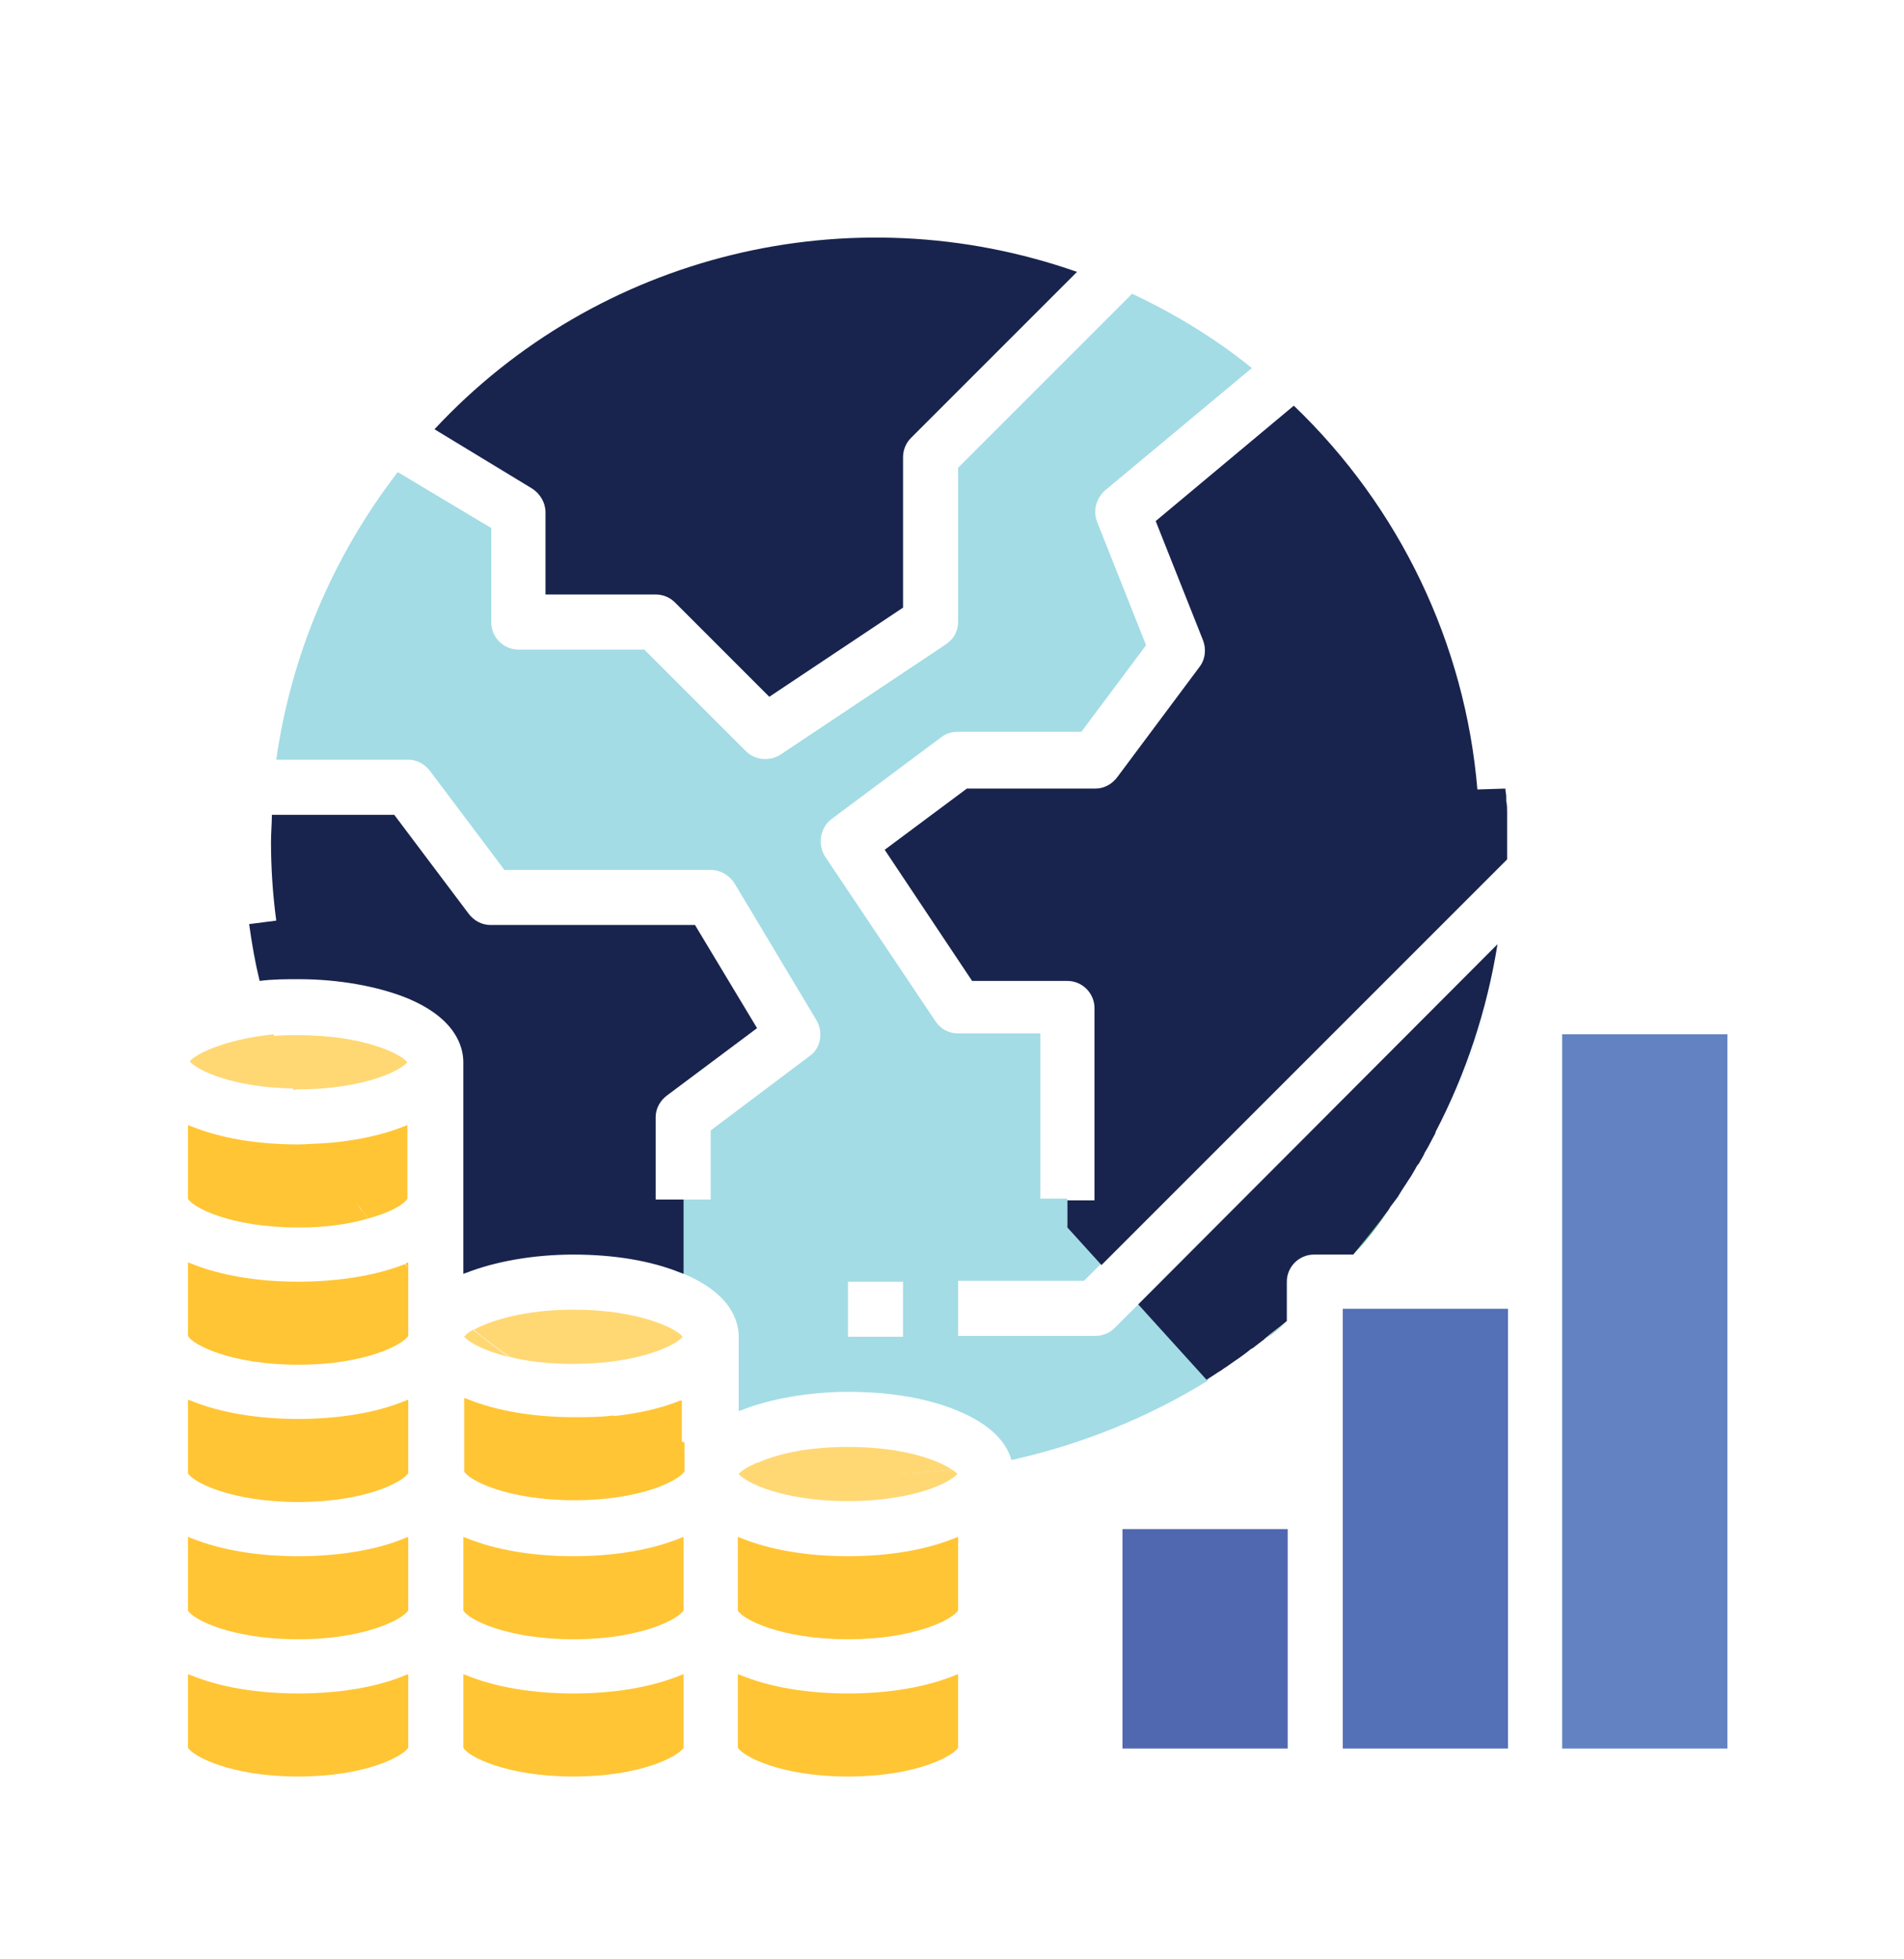
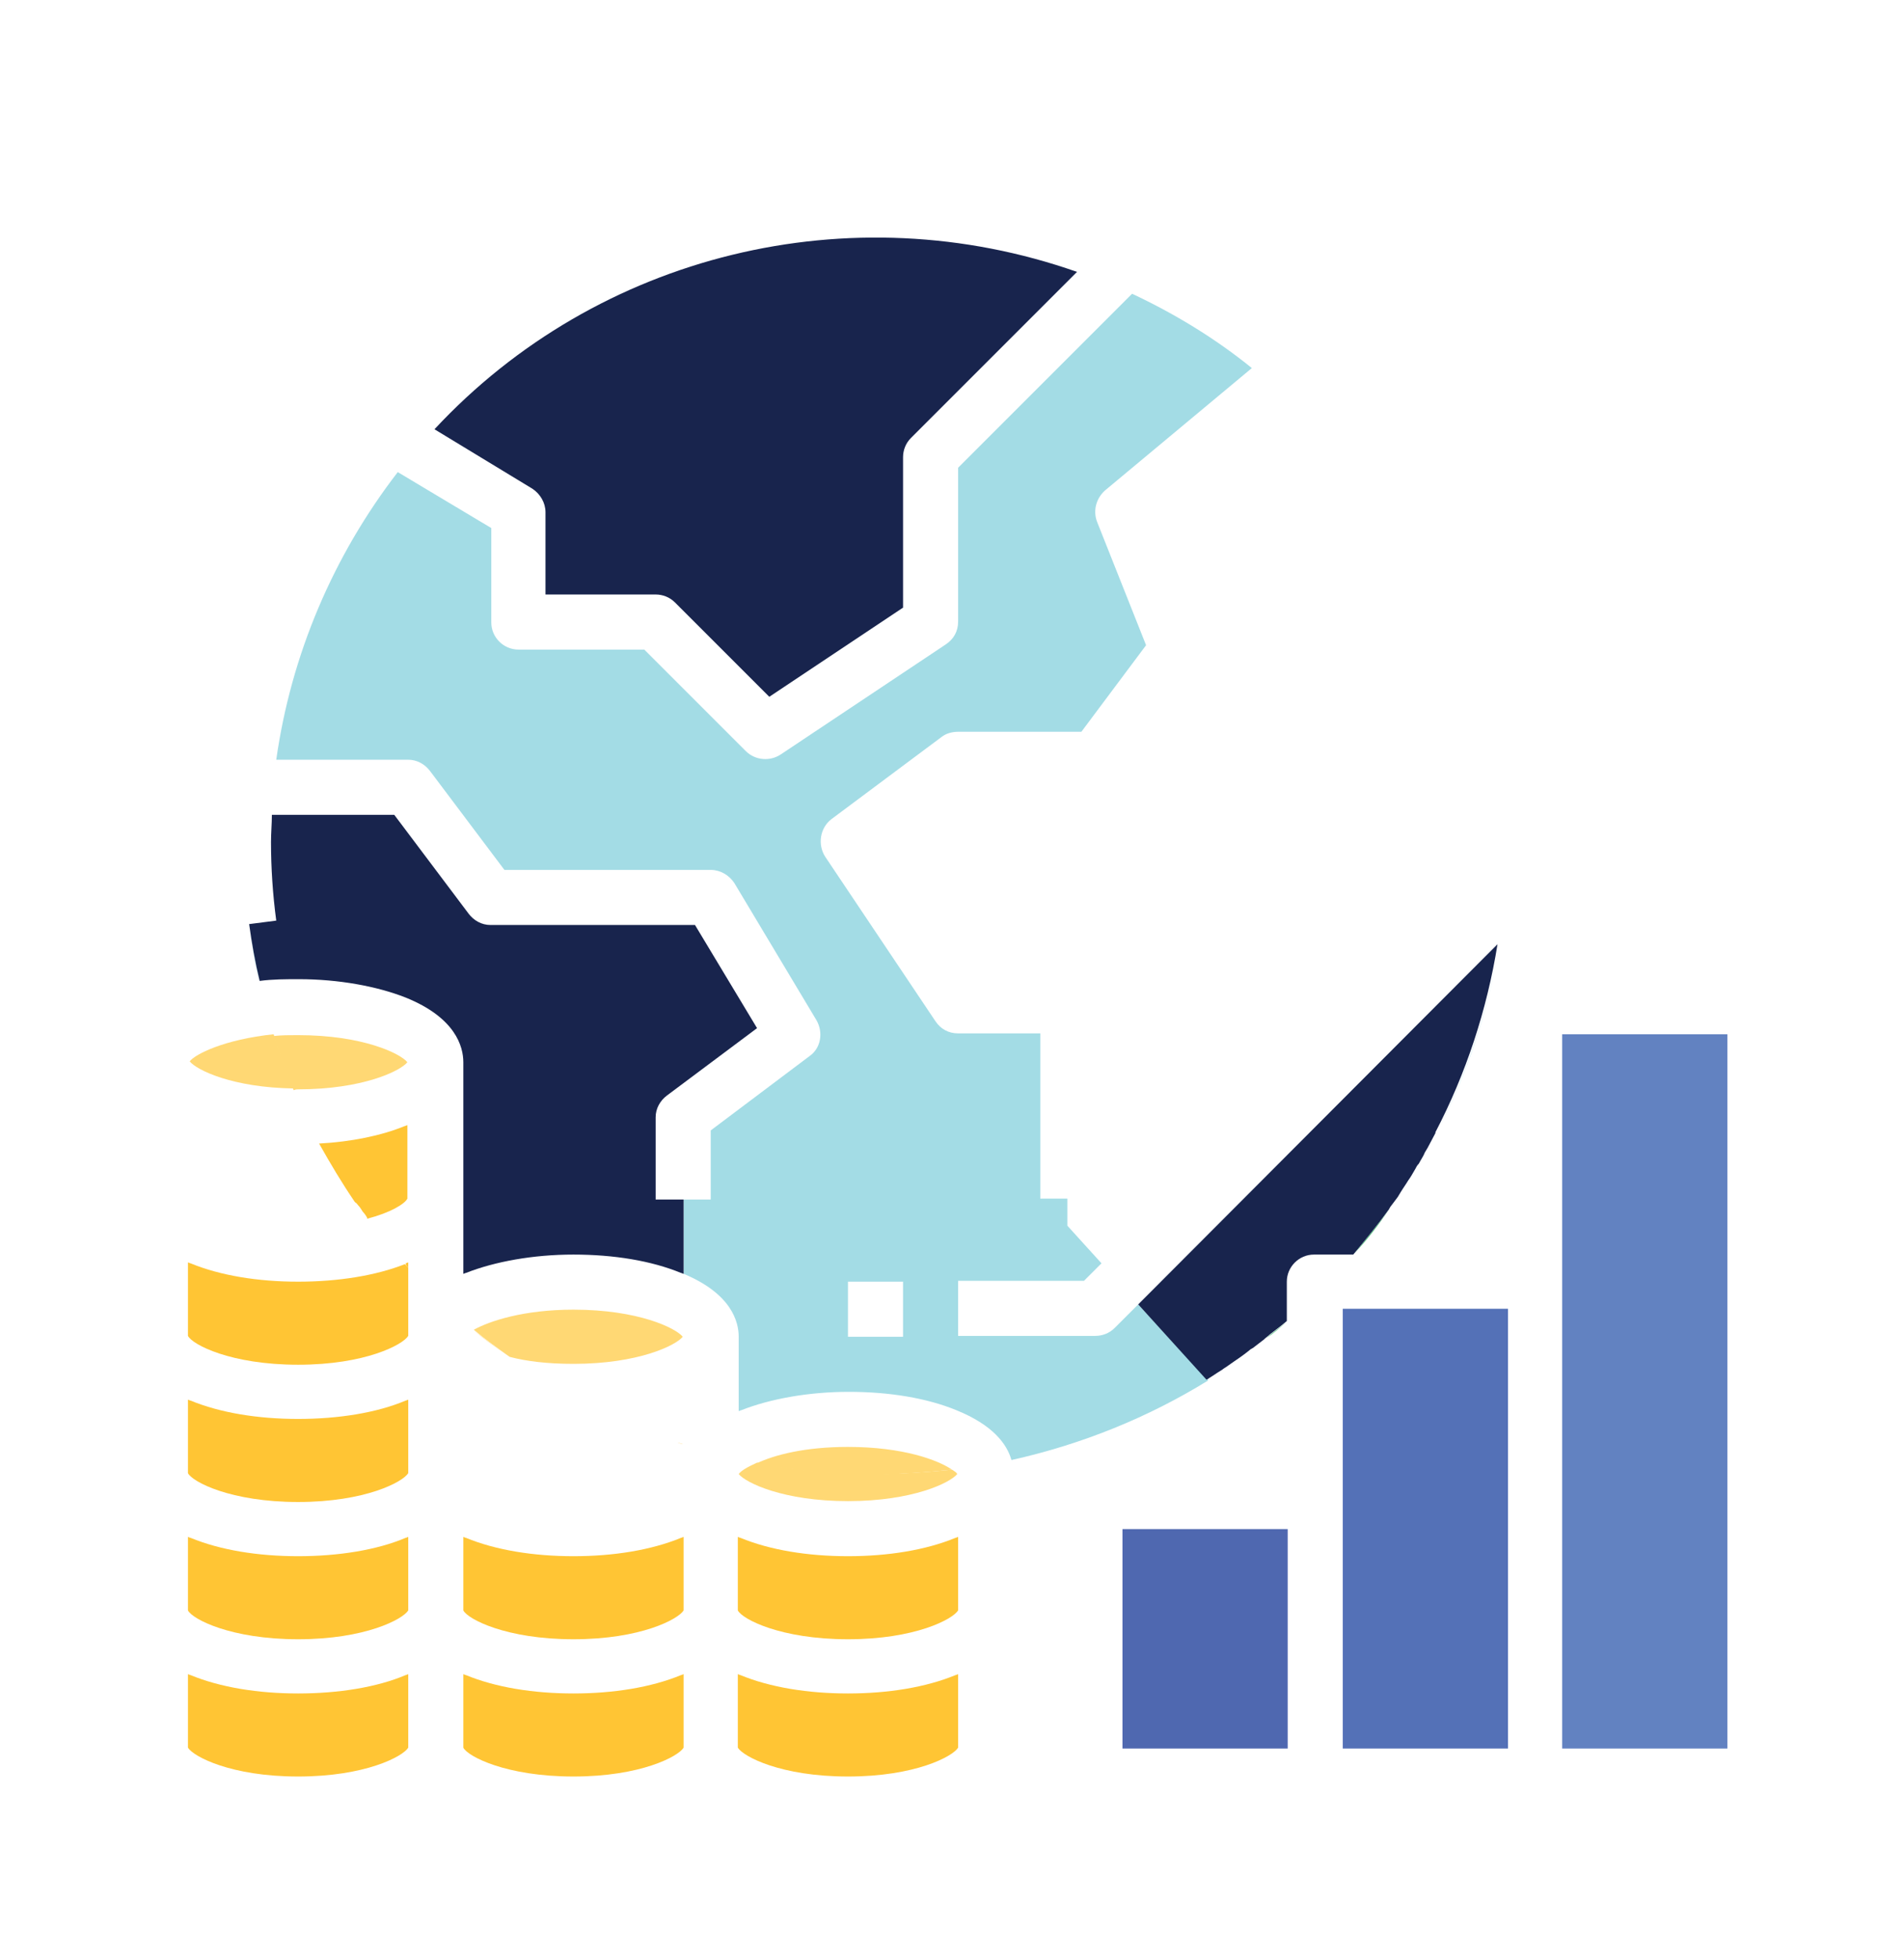
<svg xmlns="http://www.w3.org/2000/svg" version="1.1" id="Layer_1" x="0px" y="0px" viewBox="0 0 217.8 224.1" style="enable-background:new 0 0 217.8 224.1;" xml:space="preserve">
  <style type="text/css">
	.st0{fill:none;}
	.st1{fill:#A3DCE5;}
	.st2{fill:#36B66A;}
	.st3{fill:#18244D;}
	.st4{fill:#4F68B0;}
	.st5{fill:#5471B7;}
	.st6{fill:#6282C1;}
	.st7{fill:#FFC534;}
	.st8{fill:#FFD874;}
</style>
  <g>
    <path class="st0" d="M144.7,153.2c-0.4,0.3-0.9,0.7-1.3,1c-0.1,0-0.1,0.1-0.2,0.1c-0.6,0.5-1.3,0.9-1.9,1.4c-0.3,0.2-0.7,0.5-1,0.7   c-0.2,0.1-0.4,0.3-0.6,0.4c-0.5,0.3-0.9,0.6-1.4,0.9c-0.1,0-0.2,0.1-0.2,0.1l0,0c-6.8,4.2-14.4,7.3-22.5,9.1   c0.2,0.6,0.3,1.2,0.3,1.7V200h6.3v-28.3c0-1.7,1.4-3.1,3.1-3.1h22v-17.5c-0.8,0.7-1.6,1.4-2.5,2   C144.8,153.2,144.7,153.2,144.7,153.2z" />
    <path class="st1" d="M130.2,149.2l-2.7,2.7c-0.6,0.6-1.4,0.9-2.2,0.9h-15.7v-6.3H124l2-2l-3.9-4.3v-3.1H119v-18.9h-9.4   c-1.1,0-2-0.5-2.6-1.4L94.4,98c-0.9-1.4-0.6-3.3,0.7-4.3l12.6-9.4c0.5-0.4,1.2-0.6,1.9-0.6h14.1l7.4-9.9l-5.6-14.1   c-0.5-1.3-0.1-2.7,0.9-3.6l16.8-14c-4.2-3.4-8.8-6.2-13.7-8.5l-19.9,19.9v17.6c0,1.1-0.5,2-1.4,2.6L89.3,86.3   c-1.2,0.8-2.9,0.7-4-0.4L73.7,74.3H59.3c-1.7,0-3.1-1.4-3.1-3.1V60.4L45.5,54c-7.4,9.6-12.2,20.9-13.9,32.9h15.1   c1,0,1.9,0.5,2.5,1.3l8.5,11.3h23.6c1.1,0,2.1,0.6,2.7,1.5l9.4,15.7c0.8,1.4,0.5,3.2-0.8,4.1l-11.3,8.5v7.9h-3.1v8.5   c5.5,2.3,6.3,5.5,6.3,7.2v8.5c0.1,0,0.2-0.1,0.3-0.1c3.3-1.3,7.7-2.1,12.3-2.1c4.6,0,8.9,0.7,12.3,2.1c4.2,1.7,5.8,3.9,6.3,5.7   c8.1-1.8,15.7-4.9,22.5-9.1L130.2,149.2z M103.3,152.9H97v-6.3h6.3V152.9z" />
    <path class="st1" d="M164.4,129.5c3.4-6.6,5.9-13.9,7.1-21.5l0,0C170.3,115.5,167.8,122.8,164.4,129.5z" />
    <path class="st1" d="M28.5,105.7L28.5,105.7c0.3,2.2,0.7,4.4,1.2,6.5c0,0,0,0,0,0C29.1,110.1,28.8,107.9,28.5,105.7z" />
    <path class="st1" d="M172.4,98.2c0-0.6,0-1.2,0-1.9C172.4,96.9,172.4,97.5,172.4,98.2L172.4,98.2z" />
    <path class="st2" d="M172.2,90.9c0-0.3,0-0.6-0.1-0.9l0,0C172.2,90.3,172.2,90.6,172.2,90.9z" />
    <path class="st2" d="M154.9,143.4c1.4-1.7,2.8-3.4,4.1-5.2C157.7,140.1,156.4,141.8,154.9,143.4L154.9,143.4z" />
    <path class="st2" d="M144.8,153.1c0.8-0.7,1.7-1.3,2.5-2v0C146.5,151.8,145.7,152.5,144.8,153.1z" />
    <path class="st2" d="M138.3,157.7c-0.1,0-0.2,0.1-0.2,0.1l0,0C138.2,157.8,138.2,157.7,138.3,157.7z" />
    <path class="st3" d="M130.2,149.2l7.8,8.6c0.1,0,0.2-0.1,0.2-0.1c0.5-0.3,0.9-0.6,1.4-0.9c0.2-0.1,0.4-0.3,0.6-0.4   c0.3-0.2,0.7-0.5,1-0.7c0.6-0.4,1.3-0.9,1.9-1.4c0.1,0,0.1-0.1,0.2-0.1c0.4-0.3,0.9-0.7,1.3-1c0,0,0.1-0.1,0.1-0.1   c0.8-0.7,1.7-1.3,2.5-2v-4.5c0-1.7,1.4-3.1,3.1-3.1h4.5c1.4-1.7,2.8-3.4,4.1-5.2c0-0.1,0.1-0.1,0.1-0.2c0.3-0.4,0.6-0.8,0.9-1.2   c0.1-0.2,0.2-0.3,0.3-0.5c0.3-0.5,0.6-0.9,0.9-1.4c0.3-0.4,0.5-0.8,0.8-1.3c0.1-0.2,0.2-0.4,0.4-0.6c0.2-0.4,0.5-0.8,0.7-1.3   c0.1-0.2,0.2-0.3,0.3-0.5c0.3-0.6,0.6-1.1,0.9-1.7c0,0,0,0,0-0.1c3.5-6.7,5.9-14,7.1-21.5L130.2,149.2z" />
-     <path class="st3" d="M169,90.3c-1.4-16.7-8.9-32.3-21-43.9l-15.8,13.2l5.4,13.6c0.4,1,0.3,2.2-0.4,3.1l-9.4,12.6   c-0.6,0.8-1.5,1.3-2.5,1.3h-14.7l-9.4,7l10,15h10.9c1.7,0,3.1,1.4,3.1,3.1v22h-3.1v3.1l3.9,4.3l46.4-46.4c0-0.6,0-1.2,0-1.9   c0-0.6,0-1.2,0-1.8c0-0.4,0-0.8,0-1.2c0-0.2,0-0.4,0-0.5c0-0.4,0-0.8-0.1-1.3c0-0.2,0-0.4,0-0.5c0-0.3-0.1-0.6-0.1-0.9L169,90.3z" />
    <rect x="128.4" y="174.9" class="st4" width="18.9" height="25.1" />
    <rect x="153.6" y="149.7" class="st5" width="18.9" height="50.3" />
    <rect x="178.7" y="118.3" class="st6" width="18.9" height="81.7" />
    <path class="st3" d="M60.9,55.9c0.9,0.6,1.5,1.6,1.5,2.7V68H75c0.8,0,1.6,0.3,2.2,0.9L88,79.7l15.3-10.2V52.3   c0-0.8,0.3-1.6,0.9-2.2l19-19c-25.9-9.1-54.8-2.1-73.5,18L60.9,55.9z" />
    <path class="st3" d="M46.4,114.1c5.7,2.3,6.6,5.6,6.6,7.4v24.2c0.1,0,0.2-0.1,0.3-0.1c3.3-1.3,7.7-2.1,12.3-2.1s8.9,0.7,12.3,2.1   c0.1,0,0.2,0.1,0.3,0.1v-8.5H75v-9.4c0-1,0.5-1.9,1.3-2.5l10.3-7.7l-7.1-11.8H56.1c-1,0-1.9-0.5-2.5-1.3l-8.5-11.3H31.1   c0,1-0.1,2.1-0.1,3.1c0,3,0.2,6,0.6,9l-3.1,0.4c0.3,2.2,0.7,4.4,1.2,6.5c1.5-0.2,3-0.2,4.5-0.2C38.7,112,43.1,112.8,46.4,114.1z" />
    <path class="st7" d="M34.1,146.6c-4.6,0-8.9-0.7-12.3-2.1c-0.1,0-0.2-0.1-0.3-0.1v8.4c0.5,1,4.9,3.3,12.6,3.3s12-2.3,12.6-3.3V145   c-0.1-0.1-0.3-0.3-0.4-0.4C43,145.9,38.7,146.6,34.1,146.6z" />
    <path class="st7" d="M34.1,193.7c-4.6,0-8.9-0.7-12.3-2.1c-0.1,0-0.2-0.1-0.3-0.1v8.4c0.6,1,4.9,3.3,12.6,3.3s12-2.3,12.6-3.3v-8.4   c-0.1,0-0.2,0.1-0.3,0.1C43.1,193,38.7,193.7,34.1,193.7z" />
    <path class="st7" d="M34.1,162.3c-4.6,0-8.9-0.7-12.3-2.1c-0.1,0-0.2-0.1-0.3-0.1v8.4c0.5,1,4.9,3.3,12.6,3.3s12-2.3,12.6-3.3v-8.4   c-0.1,0-0.2,0.1-0.3,0.1C43.1,161.6,38.7,162.3,34.1,162.3z" />
    <path class="st7" d="M34.1,178c-4.6,0-8.9-0.7-12.3-2.1c-0.1,0-0.2-0.1-0.3-0.1v8.4c0.5,1,4.9,3.3,12.6,3.3s12-2.3,12.6-3.3v-8.4   c-0.1,0-0.2,0.1-0.3,0.1C43.1,177.3,38.7,178,34.1,178z" />
-     <path class="st7" d="M41.5,138.6c-0.2-0.2-0.3-0.4-0.5-0.7c-0.1-0.1-0.2-0.3-0.3-0.4c-1.5-2.2-2.9-4.4-4.1-6.7   c-0.8,0-1.6,0.1-2.5,0.1c-4.6,0-8.9-0.7-12.3-2.1c-0.1,0-0.2-0.1-0.3-0.1v8.4c0.5,1,4.9,3.3,12.6,3.3c3.3,0,5.9-0.4,7.9-1   c0,0,0,0,0-0.1C41.8,139,41.7,138.8,41.5,138.6z" />
    <path class="st7" d="M36.6,130.8C36.6,130.8,36.6,130.8,36.6,130.8c1.2,2.3,2.6,4.5,4.1,6.7C39.2,135.3,37.9,133.1,36.6,130.8z" />
    <path class="st7" d="M42,139.3C42,139.3,42,139.3,42,139.3C42.1,139.3,42.1,139.3,42,139.3C42,139.3,42,139.3,42,139.3z" />
    <path class="st7" d="M46.3,144.6C46.3,144.6,46.3,144.6,46.3,144.6c0.1,0.1,0.3,0.3,0.4,0.4v0C46.6,144.8,46.5,144.7,46.3,144.6z" />
    <path class="st7" d="M46.4,144.5C46.4,144.5,46.4,144.5,46.4,144.5c0,0.2,0.2,0.3,0.3,0.5v-0.6C46.6,144.4,46.5,144.5,46.4,144.5z" />
    <path class="st7" d="M41,137.9c0.2,0.2,0.3,0.4,0.5,0.7c0.2,0.2,0.4,0.5,0.5,0.7c0,0,0,0,0,0.1c2.7-0.7,4.3-1.7,4.6-2.3v-8.4   c-0.1,0-0.2,0.1-0.3,0.1c-2.7,1.1-6.1,1.8-9.8,2c1.3,2.3,2.6,4.5,4.1,6.7C40.8,137.6,40.9,137.8,41,137.9z" />
    <path class="st8" d="M21.7,121.4c0.8,1,4.9,3,11.9,3.1c-0.9-2-1.6-4.1-2.3-6.2C25.6,118.9,22.3,120.6,21.7,121.4z" />
    <path class="st8" d="M31.3,118.4C31.3,118.4,31.3,118.4,31.3,118.4c0.7,2.1,1.4,4.2,2.3,6.2c0,0,0,0,0,0   C32.8,122.6,32,120.5,31.3,118.4z" />
    <path class="st8" d="M34.1,124.6c7.4,0,11.7-2.1,12.5-3.1c-0.8-1-5.1-3.1-12.5-3.1c-1,0-1.9,0-2.8,0.1c0.7,2.1,1.4,4.2,2.3,6.2   C33.8,124.6,34,124.6,34.1,124.6z" />
-     <path class="st7" d="M76.8,164.7c-0.1-0.1-0.3-0.1-0.4-0.2c-0.6-0.2-1.2-0.4-1.8-0.7c-0.2-0.1-0.4-0.1-0.6-0.2   c-0.3-0.1-0.5-0.2-0.8-0.3c-0.2-0.1-0.5-0.2-0.7-0.3c-0.2-0.1-0.5-0.2-0.7-0.3c-0.3-0.1-0.6-0.3-0.9-0.4c-0.2-0.1-0.4-0.2-0.6-0.3   c0,0-0.1,0-0.1-0.1c-1.5,0.2-3,0.2-4.5,0.2c-4.6,0-8.9-0.7-12.3-2.1c-0.1,0-0.2-0.1-0.3-0.1v8.4c0.5,1,4.9,3.3,12.6,3.3   s12-2.3,12.6-3.3v-3.3c-0.2-0.1-0.4-0.1-0.6-0.2C77.3,164.9,77,164.8,76.8,164.7z" />
    <path class="st7" d="M65.6,178c-4.6,0-8.9-0.7-12.3-2.1c-0.1,0-0.2-0.1-0.3-0.1v8.4c0.5,1,4.9,3.3,12.6,3.3s12-2.3,12.6-3.3v-8.4   c-0.1,0-0.2,0.1-0.3,0.1C74.5,177.3,70.2,178,65.6,178z" />
    <path class="st7" d="M65.6,193.7c-4.6,0-8.9-0.7-12.3-2.1c-0.1,0-0.2-0.1-0.3-0.1v8.4c0.5,1,4.9,3.3,12.6,3.3   c7.7,0,12-2.3,12.6-3.3v-8.4c-0.1,0-0.2,0.1-0.3,0.1C74.5,193,70.2,193.7,65.6,193.7z" />
    <path class="st7" d="M70.1,162.1C70.1,162.1,70.1,162.1,70.1,162.1c0,0,0.1,0,0.1,0.1C70.2,162.1,70.1,162.1,70.1,162.1z" />
    <path class="st7" d="M78.1,165.2L78.1,165.2c-0.2-0.1-0.4-0.1-0.6-0.2C77.8,165.1,78,165.1,78.1,165.2z" />
-     <path class="st7" d="M77.8,160.2c-2.2,0.9-4.9,1.5-7.8,1.8c0,0,0.1,0,0.1,0.1c0.2,0.1,0.4,0.2,0.6,0.3c0.3,0.1,0.6,0.3,0.9,0.4   c0.2,0.1,0.5,0.2,0.7,0.3c0.2,0.1,0.5,0.2,0.7,0.3c0.3,0.1,0.5,0.2,0.8,0.3c0.2,0.1,0.4,0.1,0.6,0.2c0.6,0.2,1.2,0.5,1.8,0.7   c0.1,0.1,0.3,0.1,0.4,0.2c0.3,0.1,0.5,0.2,0.8,0.3c0.2,0.1,0.4,0.1,0.6,0.2v-5.1C78,160.2,77.9,160.2,77.8,160.2z" />
-     <path class="st8" d="M53.1,152.9c0.5,0.6,2.2,1.6,5.1,2.3c-1.4-1-2.8-2-4.1-3.1C53.6,152.4,53.3,152.6,53.1,152.9z" />
    <path class="st8" d="M58.2,155.2C58.2,155.2,58.2,155.2,58.2,155.2c-1.4-1-2.7-2-4.1-3.1c0,0,0,0,0,0   C55.4,153.2,56.8,154.2,58.2,155.2z" />
    <path class="st8" d="M65.6,156c7.4,0,11.7-2.1,12.5-3.1c-0.8-1-5.1-3.1-12.5-3.1c-5.7,0-9.6,1.3-11.4,2.3c1.3,1.1,2.7,2.1,4.1,3.1   C60.2,155.7,62.6,156,65.6,156z" />
    <path class="st7" d="M97,193.7c-4.6,0-8.9-0.7-12.3-2.1c-0.1,0-0.2-0.1-0.3-0.1v8.4c0.6,1,4.9,3.3,12.6,3.3s12-2.3,12.6-3.3v-8.4   c-0.1,0-0.2,0.1-0.3,0.1C105.9,193,101.6,193.7,97,193.7z" />
    <path class="st7" d="M97,178c-4.6,0-8.9-0.7-12.3-2.1c-0.1,0-0.2-0.1-0.3-0.1v8.4c0.5,1,4.9,3.3,12.6,3.3s12-2.3,12.6-3.3v-8.4   c-0.1,0-0.2,0.1-0.3,0.1C105.9,177.3,101.6,178,97,178z" />
    <path class="st8" d="M84.5,168.6c0.8,1,5.1,3.1,12.5,3.1s11.7-2.1,12.5-3.1c-0.1-0.2-0.3-0.3-0.6-0.5c-2.9,0.3-5.8,0.5-8.7,0.5   c-4.7,0-9.2-0.4-13.6-1.3C85.5,167.8,84.8,168.2,84.5,168.6z" />
    <path class="st8" d="M108.9,168.1c-1.6-1.1-5.6-2.6-11.9-2.6c-4.9,0-8.4,0.9-10.5,1.9c4.4,0.8,9,1.3,13.6,1.3   C103.1,168.6,106,168.4,108.9,168.1z" />
  </g>
</svg>